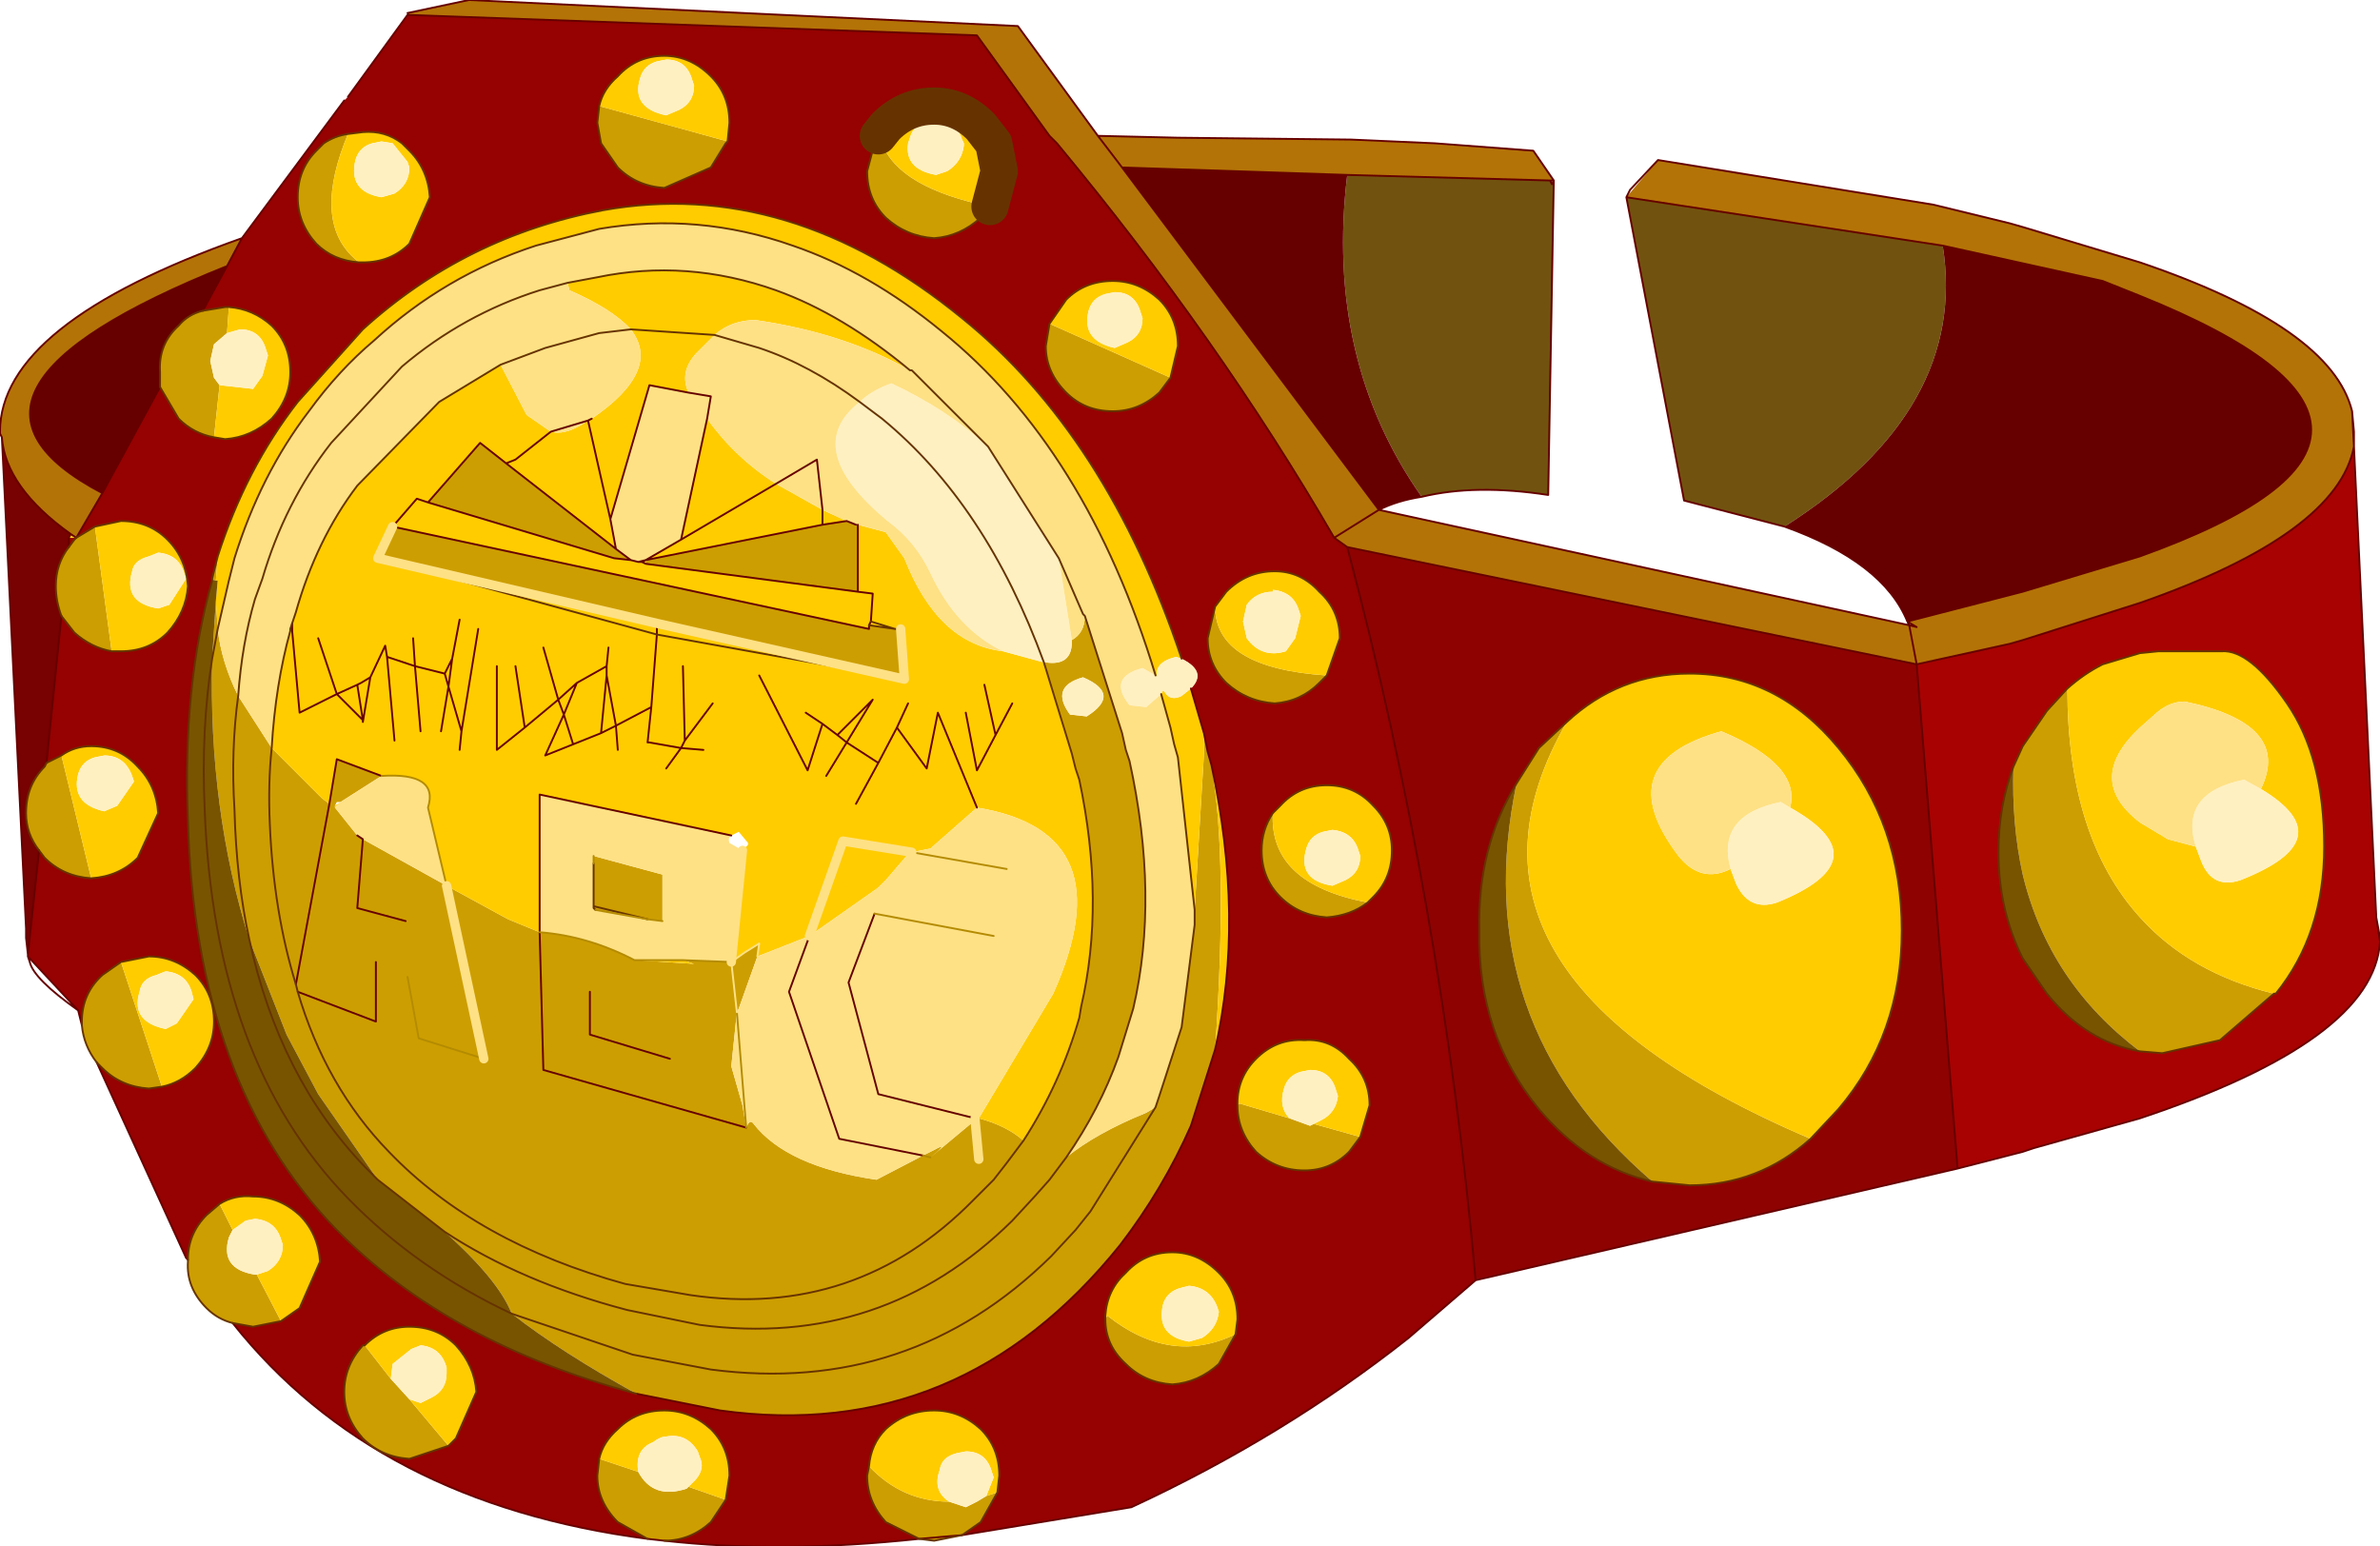
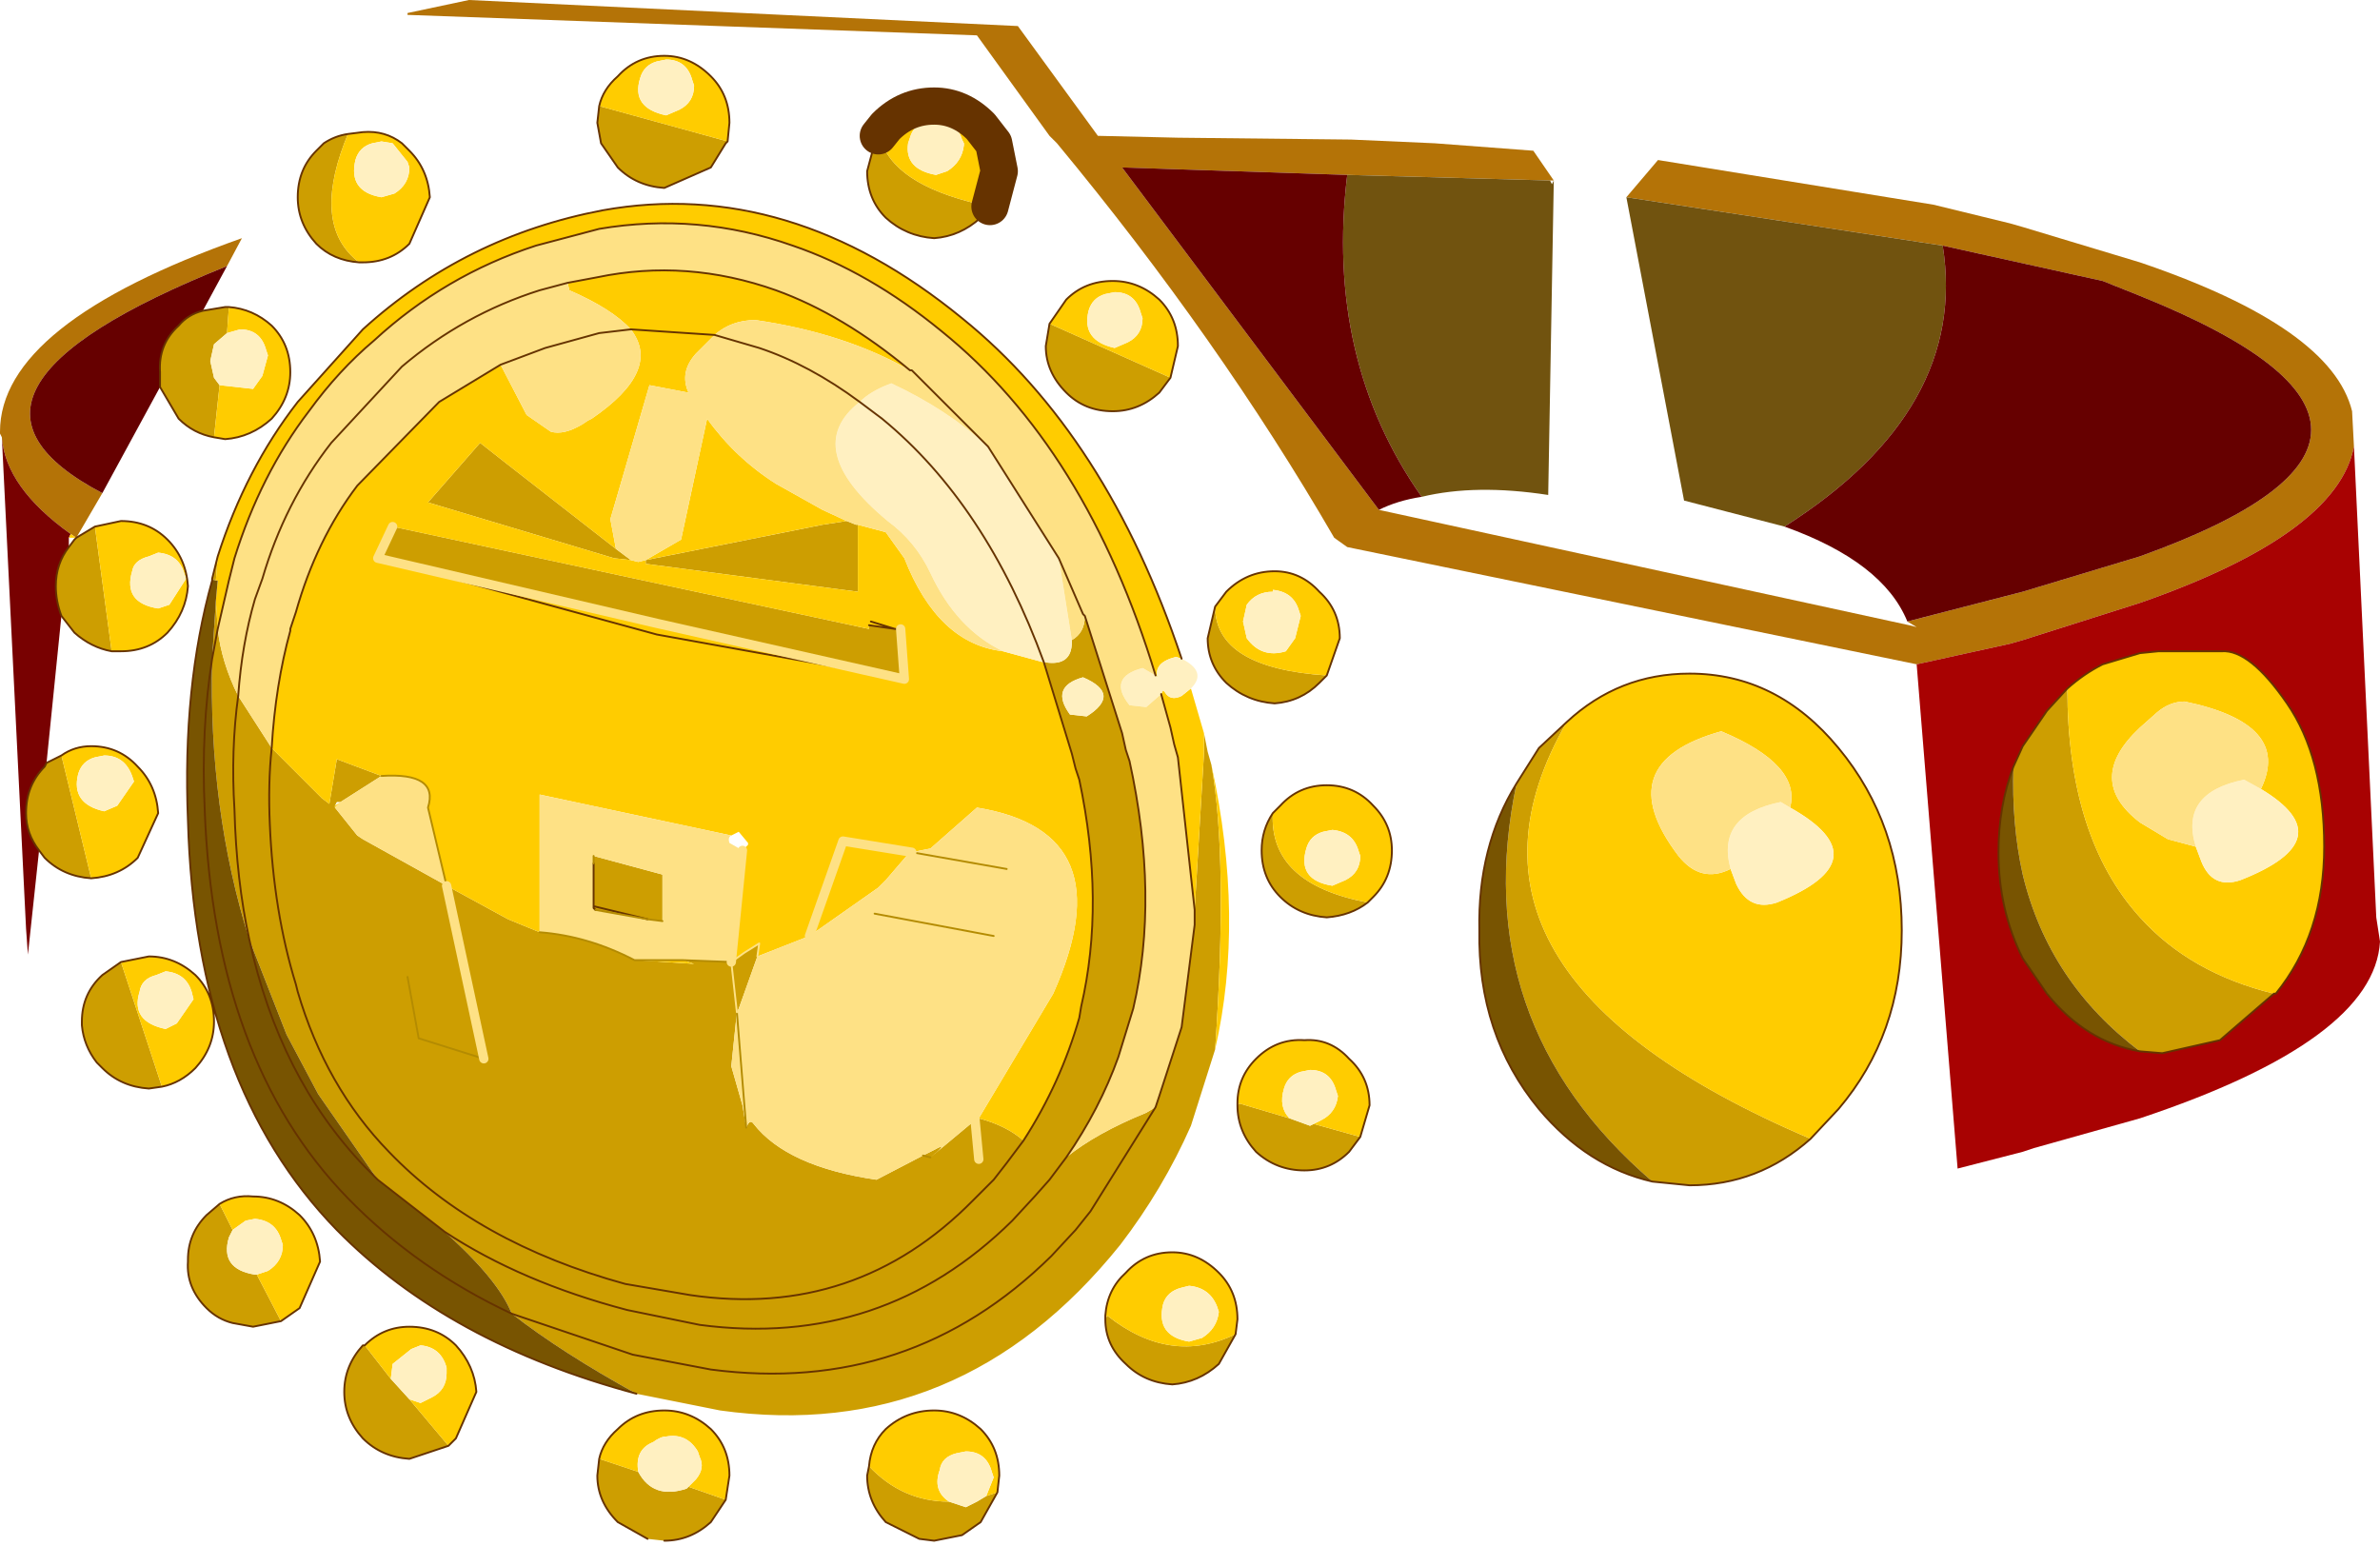
<svg xmlns="http://www.w3.org/2000/svg" xmlns:xlink="http://www.w3.org/1999/xlink" width="63.95px" height="41.55px">
  <g transform="matrix(1, 0, 0, 1, -226.9, -177.15)">
    <use xlink:href="#object-0" width="63.95" height="41.55" transform="matrix(1, 0, 0, 1, 226.9, 177.15)" />
  </g>
  <defs>
    <g transform="matrix(1, 0, 0, 1, -226.9, -177.15)" id="object-0">
      <path fill-rule="evenodd" fill="#b47307" stroke="none" d="M237.85 177.55L237.85 177.5L239.5 177.15L254.25 177.85L256.4 180.8L258.55 180.85L263.2 180.9L265.45 181L268.1 181.2L268.65 182L268.55 182L263.1 181.85L257.05 181.65L263.95 190.85L278.2 193.95L278.4 195L263.1 191.85L262.75 191.6Q259.65 186.25 255.3 181L255.1 180.8L253.15 178.1L237.85 177.55M271.45 181.45L278.85 182.65L280.9 183.15L281.25 183.25L284.4 184.2Q289.55 185.95 290.1 188.2L290.15 189.15Q289.7 191.5 284.4 193.35L281.25 194.35L280.9 194.45L278.4 195L278.2 193.95L278.4 194L278.15 193.85L281.25 193.05L284.4 192.1Q293.6 188.8 284.4 185.1L283.4 184.7L279.1 183.75L270.6 182.45L271.45 181.45L271.5 181.55L271.45 181.45M226.95 188.9L226.9 188.8L226.9 188.75Q226.9 185.85 233.4 183.55L233 184.3Q224.5 187.7 229.65 190.4L228.95 191.6L228.8 191.5Q227.05 190.25 226.95 188.9M263.95 190.85L262.75 191.6L263.95 190.85M256.4 180.8L257.05 181.65L256.4 180.8" />
      <path fill-rule="evenodd" fill="#71530f" stroke="none" d="M268.65 182L268.5 190.45Q266.55 190.15 265.1 190.5Q262.5 186.8 263.1 181.85L268.55 182L268.6 182.1L268.65 182M274.85 191.3L272.15 190.6L270.6 182.45L279.1 183.75Q279.8 188.15 274.85 191.3M271.45 181.45L271.5 181.55L271.45 181.45" />
      <path fill-rule="evenodd" fill="#660000" stroke="none" d="M265.1 190.5Q264.45 190.6 263.95 190.85L257.05 181.65L263.1 181.85Q262.5 186.8 265.1 190.5M278.15 193.85Q277.5 192.25 274.85 191.3Q279.8 188.15 279.1 183.75L283.4 184.7L284.4 185.1Q293.6 188.8 284.4 192.1L281.25 193.05L278.15 193.85M231.2 187.55L229.65 190.4Q224.5 187.7 233 184.3L232.35 185.5Q231.95 185.6 231.7 185.9Q231.15 186.4 231.2 187.15L231.2 187.55" />
      <path fill-rule="evenodd" fill="#a80202" stroke="none" d="M290.15 189.15L290.75 201.8L290.85 202.45Q290.7 205.1 284.4 207.2L281.55 208L281.25 208.1L279.5 208.55L278.4 195L280.9 194.45L281.25 194.35L284.4 193.35Q289.7 191.5 290.15 189.15M288 203.85L288.05 203.85Q289.35 202.25 289.35 199.9Q289.35 197.5 288.35 196.05Q287.35 194.6 286.6 194.65L285 194.65L284.9 194.65L284.4 194.7L283.4 195Q282.9 195.25 282.45 195.65L281.9 196.25L281.25 197.2L281 197.75Q280.6 198.8 280.6 200.05Q280.6 201.6 281.25 202.9L281.9 203.85Q282.95 205.15 284.4 205.4L285 205.45L286.55 205.1L288 203.85" />
-       <path fill-rule="evenodd" fill="#8e0202" stroke="none" d="M279.5 208.55L266.55 211.55Q265.65 201.45 263.1 191.85L278.4 195L279.5 208.55M275.55 207.75L276.3 206.95Q278 204.95 278 202.15Q278 199.3 276.3 197.25Q274.65 195.25 272.3 195.25Q270.4 195.25 269 196.55L268.25 197.25L267.65 198.2Q266.6 199.9 266.65 202.15Q266.6 204.95 268.25 206.95Q269.55 208.5 271.3 208.9L272.3 209Q274.15 209 275.55 207.75" />
-       <path fill-rule="evenodd" fill="#960101" stroke="none" d="M266.55 211.55L264.75 213.1Q261.4 215.75 257.3 217.65L252.75 218.4L253.25 218.05L253.7 217.25L253.75 216.8Q253.75 216.05 253.25 215.55Q252.7 215.05 252 215.05Q251.25 215.05 250.7 215.55Q250.3 215.95 250.25 216.55L250.2 216.8Q250.2 217.5 250.7 218.05L251.6 218.5Q247.85 218.9 244.75 218.55Q245.45 218.55 246 218.05L246.4 217.45L246.5 216.8Q246.5 216.05 246 215.55Q245.45 215.05 244.75 215.05Q244 215.05 243.5 215.55Q243.1 215.9 243 216.35L242.95 216.8Q242.95 217.5 243.5 218.05L244.3 218.5Q237 217.55 233.15 212.7L233.7 212.8L234.45 212.65L234.95 212.3L235.5 211.05Q235.45 210.3 234.95 209.8Q234.4 209.3 233.7 209.3Q233.2 209.25 232.8 209.5L232.45 209.8Q231.95 210.3 231.95 211L231.9 210.95L229.5 205.7L229.65 205.85Q230.15 206.35 230.9 206.4L231.25 206.35Q231.75 206.25 232.15 205.85Q232.65 205.3 232.65 204.6Q232.65 203.85 232.15 203.35Q231.6 202.85 230.9 202.85L230.15 203L229.65 203.35Q229.1 203.85 229.1 204.6L229.1 204.7L229 204.3L227.65 202.85L227.65 202.8L227.95 200L228.1 200.2Q228.6 200.7 229.35 200.75Q230.1 200.7 230.6 200.2L231.15 199Q231.1 198.25 230.6 197.75Q230.1 197.2 229.35 197.2Q228.9 197.2 228.55 197.45L228.15 197.65L228.55 193.7L228.9 194.15Q229.35 194.55 229.9 194.65L230.15 194.65Q230.9 194.65 231.4 194.15Q231.9 193.6 231.95 192.9Q231.9 192.15 231.4 191.65Q230.9 191.15 230.15 191.15L229.45 191.3L228.95 191.6L229.65 190.4L231.2 187.55L231.7 188.4Q232.1 188.8 232.65 188.9L232.95 188.95Q233.65 188.9 234.2 188.4Q234.7 187.85 234.7 187.15Q234.7 186.4 234.2 185.9Q233.7 185.45 233.05 185.4L232.95 185.4L232.35 185.5L233 184.3L233.4 183.55L236.15 179.85L236.25 179.75L237.85 177.55L253.15 178.1L255.1 180.8L255.3 181Q259.65 186.25 262.75 191.6L263.1 191.85Q265.65 201.45 266.55 211.55M236.55 184.2L236.65 184.2Q237.4 184.2 237.9 183.7L238.45 182.45Q238.4 181.7 237.9 181.2L237.7 181Q237.25 180.65 236.65 180.7L236.25 180.75Q235.9 180.8 235.6 181L235.4 181.2Q234.9 181.7 234.9 182.45Q234.9 183.15 235.4 183.7Q235.85 184.15 236.55 184.2M228.75 191.6L228.95 191.6L228.9 191.65L228.75 191.85L228.75 191.6M232.75 192.1L232.6 192.7L232.6 192.75Q231.8 195.6 231.95 199.2Q232.15 206.3 235.95 210.2Q238.95 213.25 244 214.6L246.25 215.05Q252.7 215.95 257 210.6Q258.15 209.1 258.9 207.4L259.55 205.35Q260.35 201.85 259.45 197.7L259.35 197.35L259.25 196.85L258.9 195.65Q259.35 195.2 258.65 194.85Q256.65 188.85 252.75 185.7Q248.1 181.9 243.1 182.8Q239.4 183.5 236.65 186L234.9 187.95Q233.5 189.75 232.75 192.1M253.5 182.7L253.75 181.75L253.6 181L253.25 180.55Q252.7 180 252 180Q251.25 180 250.7 180.55L250.5 180.8L250.4 181L250.2 181.75Q250.2 182.5 250.7 183Q251.25 183.5 252 183.55Q252.7 183.5 253.25 183L253.5 182.7M258.35 187.3L258.55 186.45Q258.55 185.7 258.05 185.2Q257.5 184.7 256.8 184.7Q256.05 184.7 255.55 185.2L255.1 185.85L255 186.45Q255 187.15 255.55 187.7Q256.05 188.2 256.8 188.2Q257.5 188.2 258.05 187.7L258.35 187.3M246.45 180.95L246.5 180.45Q246.5 179.7 246 179.2Q245.45 178.65 244.75 178.65Q244 178.65 243.5 179.2Q243.1 179.55 243 180L242.95 180.45L243.05 181L243.5 181.65Q244 182.15 244.75 182.2L246 181.65L246.4 181L246.45 180.95M262.55 195.3L262.9 194.3Q262.9 193.55 262.35 193.05Q261.85 192.5 261.15 192.5Q260.4 192.5 259.85 193.05L259.55 193.45L259.35 194.3Q259.35 195 259.85 195.5Q260.4 196 261.15 196.05Q261.85 196 262.35 195.5L262.55 195.3M263.65 201.4L263.8 201.25Q264.3 200.75 264.3 200Q264.3 199.3 263.8 198.8Q263.3 198.25 262.55 198.25Q261.8 198.25 261.3 198.8L261.1 199Q260.8 199.45 260.8 200Q260.8 200.75 261.3 201.25Q261.8 201.75 262.55 201.8Q263.2 201.75 263.65 201.4M263.45 207.7L263.7 206.85Q263.7 206.1 263.15 205.6Q262.65 205.05 261.95 205.1Q261.2 205.05 260.65 205.6Q260.15 206.1 260.15 206.8L260.15 206.85Q260.15 207.55 260.65 208.1Q261.2 208.6 261.95 208.6Q262.65 208.6 263.15 208.1L263.45 207.7M260.1 213L260.15 212.6Q260.15 211.85 259.65 211.35Q259.1 210.8 258.4 210.8Q257.65 210.8 257.15 211.35Q256.65 211.8 256.6 212.5L256.6 212.6Q256.6 213.3 257.15 213.8Q257.65 214.3 258.4 214.35Q259.1 214.3 259.65 213.8L260.1 213M238.95 216L239.15 215.8L239.7 214.55Q239.65 213.85 239.15 213.3Q238.65 212.8 237.9 212.8Q237.2 212.8 236.7 213.3L236.65 213.3Q236.15 213.85 236.15 214.55Q236.15 215.25 236.65 215.8Q237.15 216.3 237.9 216.35L238.95 216" />
      <path fill-rule="evenodd" fill="#cd9e01" stroke="none" d="M252.75 218.4L252 218.55L251.6 218.5L252.75 218.4L253.25 218.05L253.7 217.25L253.4 217.35L253.15 217.5L252.85 217.65L252.4 217.5Q251.15 217.5 250.25 216.55L250.2 216.8Q250.2 217.5 250.7 218.05L251.6 218.5L252.75 218.4M244.75 218.55L244.3 218.5L243.5 218.05Q242.95 217.5 242.95 216.8L243 216.35L244.05 216.7Q244.45 217.45 245.35 217.15L245.4 217.1L246.4 217.45L246 218.05Q245.45 218.55 244.75 218.55M233.15 212.7Q232.75 212.6 232.45 212.3Q231.9 211.75 231.95 211.05L231.95 211Q231.95 210.3 232.45 209.8L232.8 209.5L233.15 210.2L233.05 210.4Q232.8 211.25 233.75 211.4L233.8 211.4L234.45 212.65L233.7 212.8L233.15 212.7M229.5 205.7Q229.15 205.25 229.1 204.7L229.1 204.6Q229.1 203.85 229.65 203.35L230.15 203L231.25 206.35L230.9 206.4Q230.15 206.35 229.65 205.85L229.5 205.7M236.55 184.2Q235.85 184.15 235.4 183.7Q234.9 183.15 234.9 182.45Q234.9 181.7 235.4 181.2L235.6 181Q235.9 180.8 236.25 180.75L236.15 181Q235.3 183.25 236.55 184.2M232.35 185.5L232.95 185.4L233.05 185.4L233 186.1L232.65 186.4L232.55 186.85L232.65 187.3L232.8 187.5L232.65 188.9Q232.1 188.8 231.7 188.4L231.2 187.55L231.2 187.15Q231.15 186.4 231.7 185.9Q231.95 185.6 232.35 185.5M228.95 191.6L229.45 191.3L229.9 194.65Q229.35 194.55 228.9 194.15L228.55 193.7Q228.4 193.3 228.4 192.9Q228.4 192.3 228.75 191.85L228.9 191.65L228.95 191.6M228.15 197.65L228.55 197.45L229.35 200.75Q228.6 200.7 228.1 200.2L227.95 200Q227.6 199.55 227.6 199Q227.6 198.25 228.1 197.75L228.15 197.65M233.3 195.85L234.2 197.25Q234.1 198.2 234.15 199.3Q234.25 201.65 234.85 203.6L234.9 203.8Q235.65 206.35 237.35 208.1Q239.7 210.55 243.7 211.65L245.45 211.95Q249.9 212.6 253.05 209.4L253.6 208.85L253.95 208.4L254.4 207.8Q255.4 206.25 255.9 204.5L255.95 204.2Q256.6 201.4 255.9 198.1L255.8 197.8L255.7 197.4L254.95 194.95L255 194.95Q255.7 195.05 255.7 194.4L255.7 194.35Q256.05 194.15 256.05 193.7L257.05 196.85L257.15 197.3L257.25 197.6Q258.05 201.25 257.35 204.25L256.95 205.55Q256.45 206.95 255.55 208.25L255.1 208.85L254.7 209.3L254.1 209.95Q250.6 213.4 245.7 212.75L243.75 212.35Q240.9 211.6 238.85 210.25L237.05 208.85L235.45 206.55L234.6 204.95L233.6 202.4Q233.25 200.8 233.2 198.9Q233.1 197.3 233.3 195.85Q232.85 194.95 232.75 194.05L232.7 193.3L232.6 194.85L232.75 194.05L232.6 194.85Q232.5 198.9 233.6 202.4Q233.25 200.8 233.2 198.9Q233.1 197.3 233.3 195.85M232.7 192.75L232.6 192.7L232.75 192.1L232.7 192.75M238.85 210.25Q240.9 211.6 243.75 212.35L245.7 212.75Q250.6 213.4 254.1 209.95L254.7 209.3L255.1 208.85L255.55 208.25Q256.35 207.6 257.7 207.05L257.95 206.9L258.05 206.6L258.65 204.75L259 202L259 201.6L259.25 197.4L259.25 196.85L259.35 197.35L259.45 197.7Q259.9 200.25 259.55 205.35L258.9 207.4Q258.15 209.1 257 210.6Q252.7 215.95 246.25 215.05L244 214.6Q242 213.5 240.65 212.45L243.9 213.55L246 213.95Q251.35 214.65 255.15 210.9L255.8 210.2L256.2 209.7L257.95 206.9L256.2 209.7L255.8 210.2L255.15 210.9Q251.35 214.65 246 213.95L243.9 213.55L240.65 212.45Q240.3 211.55 238.85 210.25M254.4 207.8L253.95 208.4L253.6 208.85L253.05 209.4Q249.9 212.6 245.45 211.95L243.7 211.65Q239.7 210.55 237.35 208.1Q235.65 206.35 234.9 203.8L234.85 203.6Q234.25 201.65 234.15 199.3Q234.1 198.2 234.2 197.25L235.55 198.6L235.75 198.75L235.95 197.55L237.15 198L236.05 198.7L235.95 198.7L235.9 198.8L235.9 198.85L236.5 199.6L236.65 199.7L238.9 200.95L240.55 201.85L241.4 202.2Q242.7 202.3 243.95 202.95L244 202.95L245.55 203.05L245.25 202.95L246.55 203L246.9 202.75L247.3 202.5L247.25 202.85L246.75 204.25L246.7 204.35L246.55 203L246.7 204.35L246.55 205.8L246.85 206.85L246.95 207.45Q247.05 207.2 247.15 207.35Q248.05 208.5 250.45 208.85L251.7 208.2L252 208.05Q252.45 207.8 251.9 208.25L253.1 207.25L253.2 207.2Q253.95 207.4 254.4 207.8M240.5 189.6L243.45 191.9L243.85 192.2L243.4 192.15L238.4 190.65L239.8 189.05L240.5 189.6M251.1 194.05L251.2 195.4L244.55 193.9L237.05 192.15L237.45 191.3L250.25 194.05L250.25 193.95L250.95 194.05L251.1 194.05M253.5 182.7L253.25 183Q252.7 183.5 252 183.55Q251.25 183.5 250.7 183Q250.2 182.5 250.2 181.75L250.4 181L250.5 180.8L250.6 181Q251.05 182.2 253.5 182.7M258.35 187.3L258.05 187.7Q257.5 188.2 256.8 188.2Q256.05 188.2 255.55 187.7Q255 187.15 255 186.45L255.1 185.85L258.35 187.3M246.45 180.95L246.4 181L246 181.65L244.75 182.2Q244 182.15 243.5 181.65L243.05 181L242.95 180.45L243 180L246.45 180.95M249.65 191.15L249.9 191.25L249.95 191.25L249.95 193.05L244.25 192.3L244.25 192.2L249 191.25L249.65 191.15M256.1 196.4Q257.05 195.8 256 195.35Q255.1 195.6 255.65 196.35L256.1 196.4M262.55 195.3L262.35 195.5Q261.85 196 261.15 196.05Q260.4 196 259.85 195.5Q259.35 195 259.35 194.3L259.55 193.45Q259.55 195.1 262.55 195.3M275.55 207.75Q274.15 209 272.3 209L271.3 208.9Q266.3 204.6 267.65 198.2L268.25 197.25L269 196.55Q265.1 203.3 275.55 207.75M288 203.85L286.55 205.1L285 205.45L284.4 205.4Q281.95 203.55 281.25 200.65Q280.95 199.3 281 197.75L281.25 197.2L281.9 196.25L282.45 195.65Q282.45 199.65 284.4 201.8Q285.75 203.3 288 203.85M263.65 201.4Q263.2 201.75 262.55 201.8Q261.8 201.75 261.3 201.25Q260.8 200.75 260.8 200Q260.8 199.45 261.1 199Q261 200.9 263.65 201.4M260.15 206.85L260.2 206.8L261.55 207.2L262.1 207.4L262.2 207.35L263.45 207.7L263.15 208.1Q262.65 208.6 261.95 208.6Q261.2 208.6 260.65 208.1Q260.15 207.55 260.15 206.85M253.2 208.3L253.1 207.25L253.2 208.3M244.7 201.9L244.3 201.85L242.85 201.5L242.85 200.35L242.85 200.15L244.7 200.65L244.7 201.9M242.85 201.5L244.3 201.85L242.9 201.6L242.85 201.55L242.85 201.5M251.9 208.25L251.7 208.2L251.9 208.25M260.1 213L259.65 213.8Q259.1 214.3 258.4 214.35Q257.65 214.3 257.15 213.8Q256.6 213.3 256.6 212.6L256.65 212.5Q258.35 213.85 260.1 213M239.9 205.6L238.9 200.95L239.9 205.6L238.15 205.05L237.85 203.4L238.15 205.05L239.9 205.6M237.8 201.9L236.5 201.55L236.65 199.7L236.5 201.55L237.8 201.9M234.85 203.6L235.75 198.75L234.85 203.6M244.9 205.6L242.75 204.95L242.75 203.8L242.75 204.95L244.9 205.6M246.95 207.45L241.5 205.9L241.4 202.2L241.5 205.9L246.95 207.45M234.9 203.8L237 204.6L237 203L237 204.6L234.9 203.8M238.95 216L237.9 216.35Q237.15 216.3 236.65 215.8Q236.15 215.25 236.15 214.55Q236.15 213.85 236.65 213.3L236.7 213.3L237.4 214.2L237.9 214.75L238.95 216" />
      <path fill-rule="evenodd" fill="#780101" stroke="none" d="M227.6 202.1L226.95 188.9Q227.05 190.25 228.8 191.5L228.75 191.6L228.75 191.85Q228.4 192.3 228.4 192.9Q228.4 193.3 228.55 193.7L228.15 197.65L228.1 197.75Q227.6 198.25 227.6 199Q227.6 199.55 227.95 200L227.65 202.8L227.6 202.1" />
      <path fill-rule="evenodd" fill="#ffcc00" stroke="none" d="M236.25 180.75L236.65 180.7Q237.25 180.65 237.7 181L237.9 181.2Q238.4 181.7 238.45 182.45L237.9 183.7Q237.4 184.2 236.65 184.2L236.55 184.2Q235.3 183.25 236.15 181L236.25 180.75M237.85 181.5L237.45 181L237.15 180.95L236.9 181Q236.55 181.1 236.45 181.45Q236.25 182.3 237.15 182.45L237.5 182.35Q237.9 182.1 237.9 181.65L237.85 181.5M233.05 185.4Q233.7 185.45 234.2 185.9Q234.7 186.4 234.7 187.15Q234.7 187.85 234.2 188.4Q233.65 188.9 232.95 188.95L232.65 188.9L232.8 187.5L233.7 187.6L233.95 187.25L234.1 186.7L234.05 186.55Q233.9 186 233.35 186L233 186.1L233.05 185.4M229.45 191.3L230.15 191.15Q230.9 191.15 231.4 191.65Q231.9 192.15 231.95 192.9Q231.9 193.6 231.4 194.15Q230.9 194.65 230.15 194.65L229.9 194.65L229.45 191.3M228.55 197.45Q228.9 197.2 229.35 197.2Q230.1 197.2 230.6 197.75Q231.1 198.25 231.15 199L230.6 200.2Q230.1 200.7 229.35 200.75L228.55 197.45M243.85 186Q243.35 185.45 242.2 184.95L242.15 184.75L242.95 184.6Q245.35 184.1 247.75 184.95Q249.55 185.6 251.35 187.1Q249.6 186.1 247.2 185.75Q246.55 185.75 246.1 186.15L243.85 186L246.1 186.15L245.6 186.65Q245.15 187.15 245.4 187.7L244.35 187.5L243.3 191.1L242.7 188.45L242.8 188.4Q244.7 187.1 243.85 186M234.2 197.25Q234.3 195.55 234.7 194.1L234.7 194.05L234.75 193.9L234.85 193.6Q235.4 191.65 236.5 190.2L238.7 187.95L240.35 186.95L241.05 188.3L241.7 188.75Q242.05 188.85 242.55 188.55L242.7 188.45L243.3 191.1L243.45 191.9L240.5 189.6L240.75 189.5L241.7 188.75L240.75 189.5L240.5 189.6L239.8 189.05L238.4 190.65L238.1 190.55L237.45 191.3L238.1 190.55L238.4 190.65L243.4 192.15L243.85 192.2L244.05 192.25L244.25 192.2L249 191.25L249.65 191.15L249 190.85L249 191.25L249 190.85L247.75 190.15Q246.65 189.45 245.9 188.4L245.2 191.65L247.75 190.15L245.2 191.65L244.25 192.2L244.25 192.3L249.95 193.05L249.95 191.25L250.7 191.45L251.2 192.15Q252.1 194.45 253.85 194.65L254.95 194.95L255.7 197.4L255.8 197.8L255.9 198.1Q256.6 201.4 255.95 204.2L255.9 204.5Q255.4 206.25 254.4 207.8Q253.95 207.4 253.2 207.2L255.2 203.85Q257.15 199.5 253.15 198.85L251.9 199.95L251.4 200.05L249.55 199.75L248.65 202.3L247.25 202.85L247.3 202.5L246.9 202.75L246.55 203L246.85 200L247 199.85L247 199.8L246.75 199.5L246.65 199.55L246.55 199.6L241.4 198.5L241.4 202.2L240.55 201.85L238.9 200.95L238.4 198.85Q238.7 197.9 237.15 198L235.95 197.55L235.75 198.75L235.55 198.6L234.2 197.25M228.95 191.6L228.75 191.6L228.8 191.5L228.95 191.6M232.7 192.75L232.75 192.1Q233.5 189.75 234.9 187.95L236.65 186Q239.4 183.5 243.1 182.8Q248.1 181.9 252.75 185.7Q256.65 188.85 258.65 194.85L258.5 194.8Q257.9 194.95 258 195.35L257.95 195.3Q256.1 189.2 252.2 186.05Q250.25 184.45 248.2 183.75Q245.65 182.85 243 183.3L241.3 183.75Q238.85 184.55 236.95 186.3Q236 187.1 235.2 188.2Q233.9 189.9 233.2 192.15L233.05 192.75L232.75 194.05L232.7 193.3L232.75 192.75L232.7 192.75M231.9 192.7L231.85 192.55Q231.7 192.05 231.15 192L230.9 192.1Q230.5 192.2 230.45 192.5Q230.2 193.35 231.15 193.5L231.45 193.4L231.9 192.7M248.65 202.3L249.55 199.75L251.4 200.05L251.3 200.1L250.7 200.8L250.5 201L248.65 202.3M249.9 198.75L250.5 197.65L251 196.7L251.8 197.8L252.1 196.3L253.15 198.85L252.1 196.3L251.8 197.8L251 196.7L250.5 197.65L249.9 198.75M229.7 197.45L229.45 197.5Q229.1 197.6 229 197.95Q228.8 198.75 229.7 198.95L230.05 198.8L230.5 198.15L230.45 198Q230.25 197.45 229.7 197.45M238 194.3L238.05 195.05L237.3 194.8L237.25 194.5L236.85 195.35L236.6 195.5L236.5 195.55L235.95 195.8L235.45 194.3L235.95 195.8L236.5 195.55L236.6 195.5L236.85 195.35L237.25 194.5L237.3 194.8L238.05 195.05L238 194.3M236.5 195.55L236.65 196.5L235.95 195.8L234.95 196.3L234.75 194.1L234.75 194.05L234.75 193.9L234.75 194.05L234.75 194.1L234.95 196.3L235.95 195.8L236.65 196.5L236.5 195.55M236.85 195.35L236.65 196.55L236.65 196.5L236.65 196.55L236.85 195.35M237.5 197.05L237.3 194.8L237.5 197.05M239.75 194.05L239.3 196.8L238.95 195.6L239.05 194.85L239.25 193.8L239.05 194.85L238.95 195.6L239.3 196.8L239.75 194.05M238.2 196.8L238.05 195.05L238.85 195.25L238.95 195.6L238.75 196.8L238.95 195.6L238.85 195.25L238.05 195.05L238.2 196.8M239.25 197.3L239.3 196.8L239.25 197.3M240.75 195.05L241 196.7L240.25 197.3L240.25 195.05L240.25 197.3L241 196.7L240.75 195.05M241 196.7L241.9 195.95L242.05 196.35L241.55 197.45L242.3 197.15L242.05 196.35L242.4 195.5L243.2 195.05L243.2 195.3L243.05 196.85L242.3 197.15L243.05 196.85L243.2 195.3L243.2 195.05L242.4 195.5L242.05 196.35L242.3 197.15L241.55 197.45L242.05 196.35L241.9 195.95L241 196.7M241.5 194.55L241.9 195.95L242.4 195.5L241.9 195.95L241.5 194.55M238.85 195.25L239.05 194.85L238.85 195.25M237.45 191.3L237.05 192.15L244.55 193.9L251.2 195.4L251.1 194.05L250.95 194.05L250.25 193.95L250.25 194.05L237.45 191.3M250.5 180.8L250.7 180.55Q251.25 180 252 180Q252.7 180 253.25 180.55L253.6 181L253.75 181.75L253.5 182.7Q251.05 182.2 250.6 181L250.5 180.8M256.6 185.05Q256.25 185.15 256.15 185.5Q255.95 186.3 256.85 186.5L257.2 186.35Q257.6 186.15 257.6 185.7L257.55 185.55Q257.4 185 256.85 185L256.6 185.05M255.1 185.85L255.55 185.2Q256.05 184.7 256.8 184.7Q257.5 184.7 258.05 185.2Q258.55 185.7 258.55 186.45L258.35 187.3L255.1 185.85M243 180Q243.1 179.55 243.5 179.2Q244 178.65 244.75 178.65Q245.45 178.65 246 179.2Q246.5 179.7 246.5 180.45L246.45 180.95L243 180M245.5 179.3Q245.35 178.75 244.8 178.75L244.55 178.8Q244.2 178.9 244.1 179.25Q243.85 180.05 244.8 180.25L245.15 180.1Q245.55 179.9 245.55 179.45L245.5 179.3M252.75 180.9Q252.6 180.4 252.05 180.35L251.8 180.4Q251.45 180.5 251.35 180.85L251.3 181Q251.2 181.7 252.05 181.85L252.35 181.75Q252.75 181.5 252.8 181.05L252.8 181L252.75 180.9M244.25 192.2L244.15 192.25L244.05 192.25L244.15 192.25L244.25 192.2M244.15 192.25L244.25 192.3L244.15 192.25M244.55 194.2L244.55 193.9L244.55 194.2L251.2 195.4L244.55 194.2L244.4 196.15L244.3 197.1L244.35 197.1L245.2 197.25L244.8 197.8L245.2 197.25L245.8 197.3L245.2 197.25L245.3 197.05L245.25 195.05L245.3 197.05L245.2 197.25L244.35 197.1L244.3 197.1L244.4 196.15L244.55 194.2L237.05 192.15L244.55 194.2M243.05 196.85L243.45 196.65L243.5 197.3L243.45 196.65L243.05 196.85M244.4 196.15L243.45 196.65L243.2 195.3L243.45 196.65L244.4 196.15M243.2 195.05L243.25 194.55L243.2 195.05M245.3 197.05L246.05 196.05L245.3 197.05M250.3 193.85L250.35 193.1L249.95 193.05L250.35 193.1L250.3 193.85L250.95 194.05L250.3 193.85L250.25 193.95L250.3 193.85M250.5 197.65L249.65 197.1L250.35 195.95L249.4 196.9L249 196.6L248.55 196.3L249 196.6L249.4 196.9L250.35 195.95L249.65 197.1L250.5 197.65M247.3 195.3L248.6 197.85L249 196.6L248.6 197.85L247.3 195.3M249.1 198L249.65 197.1L249.1 198M249.65 197.1L249.4 196.9L249.65 197.1M251 196.7L251.3 196.05L251 196.7M253.35 195.55L253.65 196.9L253.15 197.85L252.85 196.3L253.15 197.85L253.65 196.9L253.35 195.55M253.65 196.9L254.1 196.05L253.65 196.9M258.1 195.8L258.15 195.7L258.2 195.75Q258.35 196 258.65 195.85L258.9 195.65L259.25 196.85L259.25 197.4L259 201.6L258.55 197.5L258.45 197.15L258.35 196.7L258.1 195.8M259.55 193.45L259.85 193.05Q260.4 192.5 261.15 192.5Q261.85 192.5 262.35 193.05Q262.9 193.55 262.9 194.3L262.55 195.3Q259.55 195.1 259.55 193.45M261.8 193.55Q261.65 193.05 261.1 193L261.1 193.05Q260.65 193.05 260.4 193.4L260.3 193.85L260.4 194.3Q260.8 194.85 261.45 194.65L261.7 194.3L261.85 193.7L261.8 193.55M259.45 197.7Q260.35 201.85 259.55 205.35Q259.9 200.25 259.45 197.7M269 196.55Q270.4 195.25 272.3 195.25Q274.65 195.25 276.3 197.25Q278 199.3 278 202.15Q278 204.95 276.3 206.95L275.55 207.75Q265.1 203.3 269 196.55M282.45 195.65Q282.9 195.25 283.4 195L284.4 194.7L284.9 194.65L285 194.65L286.6 194.65Q287.35 194.6 288.35 196.05Q289.35 197.5 289.35 199.9Q289.35 202.25 288.05 203.85L288 203.85Q285.75 203.3 284.4 201.8Q282.45 199.65 282.45 195.65M287.65 198.35Q288.5 196.6 285.6 196Q285.2 196 284.85 196.3L284.4 196.7Q282.9 198.1 284.4 199.25L285.15 199.7L285.9 199.9L286.05 200.3Q286.35 201.05 287.1 200.8Q289.9 199.7 287.65 198.35M275 198.85Q275.3 197.7 273.15 196.8Q270.1 197.65 272 200.15Q272.6 200.9 273.4 200.5L273.55 200.9Q273.9 201.65 274.65 201.4Q277.5 200.25 275 198.85M261.1 199L261.3 198.8Q261.8 198.25 262.55 198.25Q263.3 198.25 263.8 198.8Q264.3 199.3 264.3 200Q264.3 200.75 263.8 201.25L263.65 201.4Q261 200.9 261.1 199M263.45 200.15L263.4 200Q263.25 199.5 262.7 199.45L262.45 199.5Q262.1 199.6 262 199.95Q261.75 200.8 262.7 200.95L263.05 200.8Q263.45 200.6 263.45 200.15M260.15 206.85L260.15 206.8Q260.15 206.1 260.65 205.6Q261.2 205.05 261.95 205.1Q262.65 205.05 263.15 205.6Q263.7 206.1 263.7 206.85L263.45 207.7L262.2 207.35L262.4 207.25Q262.8 207.05 262.85 206.6L262.8 206.45Q262.65 205.9 262.1 205.9L261.85 205.95Q261.5 206.05 261.4 206.4Q261.25 206.9 261.55 207.2L260.2 206.8L260.15 206.85M244 202.95L245.25 202.95L245.55 203.05L244 202.95M250.25 216.55Q250.3 215.95 250.7 215.55Q251.25 215.05 252 215.05Q252.7 215.05 253.25 215.55Q253.75 216.05 253.75 216.8L253.7 217.25L253.4 217.35L253.6 216.85L253.55 216.7Q253.4 216.15 252.85 216.15L252.6 216.2Q252.2 216.3 252.15 216.65Q251.95 217.2 252.4 217.5Q251.15 217.5 250.25 216.55M245.4 217.1L245.6 216.9Q245.85 216.6 245.7 216.3L245.65 216.15Q245.35 215.65 244.8 215.75Q244.65 215.75 244.45 215.9Q243.95 216.1 244.05 216.7L243 216.35Q243.1 215.9 243.5 215.55Q244 215.05 244.75 215.05Q245.45 215.05 246 215.55Q246.5 216.05 246.5 216.8L246.4 217.45L245.4 217.1M256.6 212.6L256.6 212.5Q256.65 211.8 257.15 211.35Q257.65 210.8 258.4 210.8Q259.1 210.8 259.65 211.35Q260.15 211.85 260.15 212.6L260.1 213Q258.35 213.85 256.65 212.5L256.6 212.6M259.6 212.25Q259.4 211.75 258.85 211.7L258.65 211.75Q258.25 211.85 258.15 212.2Q257.95 213.05 258.85 213.2L259.2 213.1Q259.6 212.85 259.65 212.4L259.6 212.25M235.9 198.8L236.05 198.7L235.9 198.85L235.9 198.8M232.8 209.5Q233.2 209.25 233.7 209.3Q234.4 209.3 234.95 209.8Q235.45 210.3 235.5 211.05L234.95 212.3L234.45 212.65L233.8 211.4L234.1 211.3Q234.5 211.05 234.5 210.6L234.45 210.45Q234.3 209.95 233.75 209.9L233.5 209.95L233.15 210.2L232.8 209.5M230.15 203L230.9 202.85Q231.6 202.85 232.15 203.35Q232.65 203.85 232.65 204.6Q232.65 205.3 232.15 205.85Q231.75 206.25 231.25 206.35L230.15 203M231.1 203.35Q230.7 203.45 230.65 203.8Q230.4 204.6 231.35 204.8L231.65 204.65L232.1 204L232.05 203.8Q231.9 203.3 231.35 203.25L231.1 203.35M236.7 213.3Q237.2 212.8 237.9 212.8Q238.65 212.8 239.15 213.3Q239.65 213.85 239.7 214.55L239.15 215.8L238.95 216L237.9 214.75L238.2 214.85L238.5 214.7Q238.9 214.5 238.9 214.05L238.9 213.9Q238.75 213.35 238.2 213.3L237.95 213.4L237.45 213.8L237.4 214.2L236.7 213.3" />
      <path fill-rule="evenodd" fill="#fff0c1" stroke="none" d="M237.85 181.5L237.9 181.65Q237.9 182.1 237.5 182.35L237.15 182.45Q236.25 182.3 236.45 181.45Q236.55 181.1 236.9 181L237.15 180.95L237.45 181L237.85 181.5M250 187.95Q250.3 187.65 250.85 187.45Q252.35 188.15 253.45 189.15L255.35 192.15L255.7 194.35L255.7 194.4Q255.7 195.05 255 194.95L254.95 194.95Q253.4 190.7 250.6 188.4L250 187.95Q248.4 189.2 250.75 191.15Q251.5 191.7 251.9 192.55Q252.6 194.05 253.85 194.65L254.95 194.95Q253.4 190.7 250.6 188.4L250 187.95M232.8 187.5L232.65 187.3L232.55 186.85L232.65 186.4L233 186.1L233.35 186Q233.9 186 234.05 186.55L234.1 186.7L233.95 187.25L233.7 187.6L232.8 187.5M257.95 195.3L258 195.35Q257.9 194.95 258.5 194.8L258.65 194.85Q259.35 195.2 258.9 195.65L258.65 195.85Q258.35 196 258.2 195.75L258.15 195.7L258.1 195.8L257.7 196.15L257.25 196.1Q256.65 195.35 257.6 195.1L257.95 195.3M231.9 192.7L231.45 193.4L231.15 193.5Q230.2 193.35 230.45 192.5Q230.5 192.2 230.9 192.1L231.15 192Q231.7 192.05 231.85 192.55L231.9 192.7M229.7 197.45Q230.25 197.45 230.45 198L230.5 198.15L230.05 198.8L229.7 198.95Q228.8 198.75 229 197.95Q229.1 197.6 229.45 197.5L229.7 197.45M256.6 185.05L256.85 185Q257.4 185 257.55 185.55L257.6 185.7Q257.6 186.15 257.2 186.35L256.85 186.5Q255.95 186.3 256.15 185.5Q256.25 185.15 256.6 185.05M245.5 179.3L245.55 179.45Q245.55 179.9 245.15 180.1L244.8 180.25Q243.85 180.05 244.1 179.25Q244.2 178.9 244.55 178.8L244.8 178.75Q245.35 178.75 245.5 179.3M252.75 180.9L252.8 181L252.8 181.05Q252.75 181.5 252.35 181.75L252.05 181.85Q251.2 181.7 251.3 181L251.35 180.85Q251.45 180.5 251.8 180.4L252.05 180.35Q252.6 180.4 252.75 180.9M256.1 196.4L255.65 196.35Q255.1 195.6 256 195.35Q257.05 195.8 256.1 196.4M261.8 193.55L261.85 193.7L261.7 194.3L261.45 194.65Q260.8 194.85 260.4 194.3L260.3 193.85L260.4 193.4Q260.65 193.05 261.1 193.05L261.1 193Q261.65 193.05 261.8 193.55M287.65 198.35Q289.9 199.7 287.1 200.8Q286.35 201.05 286.05 200.3L285.9 199.9Q285.45 198.45 287.2 198.1L287.65 198.35M273.4 200.5Q273 199.05 274.75 198.7L275 198.85Q277.5 200.25 274.65 201.4Q273.9 201.65 273.55 200.9L273.4 200.5M263.45 200.15Q263.45 200.6 263.05 200.8L262.7 200.95Q261.75 200.8 262 199.95Q262.1 199.6 262.45 199.5L262.7 199.45Q263.25 199.5 263.4 200L263.45 200.15M261.55 207.2Q261.25 206.9 261.4 206.4Q261.5 206.05 261.85 205.95L262.1 205.9Q262.65 205.9 262.8 206.45L262.85 206.6Q262.8 207.05 262.4 207.25L262.2 207.35L262.1 207.4L261.55 207.2M252.4 217.5Q251.95 217.2 252.15 216.65Q252.2 216.3 252.6 216.2L252.85 216.15Q253.4 216.15 253.55 216.7L253.6 216.85L253.4 217.35L253.15 217.5L252.85 217.65L252.4 217.5M244.05 216.7Q243.95 216.1 244.45 215.9Q244.65 215.75 244.8 215.75Q245.35 215.65 245.65 216.15L245.7 216.3Q245.85 216.6 245.6 216.9L245.4 217.1L245.35 217.15Q244.45 217.45 244.05 216.7M259.6 212.25L259.65 212.4Q259.6 212.85 259.2 213.1L258.85 213.2Q257.95 213.05 258.15 212.2Q258.25 211.85 258.65 211.75L258.85 211.7Q259.4 211.75 259.6 212.25M233.15 210.2L233.5 209.95L233.75 209.9Q234.3 209.95 234.45 210.45L234.5 210.6Q234.5 211.05 234.1 211.3L233.8 211.4L233.75 211.4Q232.8 211.25 233.05 210.4L233.15 210.2M231.1 203.35L231.35 203.25Q231.9 203.3 232.05 203.8L232.1 204L231.65 204.65L231.35 204.8Q230.4 204.6 230.65 203.8Q230.7 203.45 231.1 203.35M237.4 214.2L237.45 213.8L237.95 213.4L238.2 213.3Q238.75 213.35 238.9 213.9L238.9 214.05Q238.9 214.5 238.5 214.7L238.2 214.85L237.9 214.75L237.4 214.2" />
      <path fill-rule="evenodd" fill="#fee185" stroke="none" d="M242.15 184.75L242.2 184.95Q243.35 185.45 243.85 186L243 186.1L241.55 186.5L240.35 186.95L238.7 187.95L236.5 190.2Q235.4 191.65 234.85 193.6L234.75 193.9L234.7 194.05L234.7 194.1Q234.3 195.55 234.2 197.25L233.3 195.85Q233.4 194.45 233.75 193.25L233.95 192.7Q234.55 190.65 235.8 189.05L237.7 187Q239.35 185.6 241.4 184.95L242.15 184.75L242.95 184.6Q245.35 184.1 247.75 184.95Q249.55 185.6 251.35 187.1Q249.6 186.1 247.2 185.75Q246.55 185.75 246.1 186.15L245.6 186.65Q245.15 187.15 245.4 187.7L244.35 187.5L243.3 191.1L243.45 191.9L243.85 192.2L244.05 192.25L244.25 192.2L245.2 191.65L245.9 188.4L246 187.8L245.4 187.7L246 187.8L245.9 188.4Q246.65 189.45 247.75 190.15L248.85 189.5L249 190.85L248.85 189.5L247.75 190.15L249 190.85L249.65 191.15L249.9 191.25L249.95 191.25L250.7 191.45L251.2 192.15Q252.1 194.45 253.85 194.65Q252.6 194.05 251.9 192.55Q251.5 191.7 250.75 191.15Q248.4 189.2 250 187.95Q248.65 186.95 247.3 186.5L246.1 186.15L247.3 186.5Q248.65 186.95 250 187.95Q250.3 187.65 250.85 187.45Q252.35 188.15 253.45 189.15L251.4 187.1L251.35 187.1L251.4 187.1L253.45 189.15L255.35 192.15L256 193.65L256.05 193.7L257.05 196.85L257.15 197.3L257.25 197.6Q258.05 201.25 257.35 204.25L256.95 205.55Q256.45 206.95 255.55 208.25Q256.35 207.6 257.7 207.05L257.95 206.9L258.05 206.6L258.65 204.75L259 202L259 201.6L258.55 197.5L258.45 197.15L258.35 196.7L258.1 195.8L257.7 196.15L257.25 196.1Q256.65 195.35 257.6 195.1L257.95 195.3Q256.1 189.2 252.2 186.05Q250.25 184.45 248.2 183.75Q245.65 182.85 243 183.3L241.3 183.75Q238.85 184.55 236.95 186.3Q236 187.1 235.2 188.2Q233.9 189.9 233.2 192.15L233.05 192.75L232.75 194.05Q232.85 194.95 233.3 195.85Q233.4 194.45 233.75 193.25L233.95 192.7Q234.55 190.65 235.8 189.05L237.7 187Q239.35 185.6 241.4 184.95L242.15 184.75M240.35 186.95L241.55 186.5L243 186.1L243.85 186Q244.7 187.1 242.8 188.4L242.7 188.45L242.8 188.4L242.7 188.45L241.7 188.75L242.7 188.45L242.55 188.55Q242.05 188.85 241.7 188.75L241.05 188.3L240.35 186.95M256.05 193.7Q256.05 194.15 255.7 194.35L255.35 192.15L256 193.65L256.05 193.7M237.15 198Q238.7 197.9 238.4 198.85L238.9 200.95L236.65 199.7L236.5 199.6L235.9 198.85L236.05 198.7L237.15 198M241.4 202.2L241.4 198.5L246.55 199.6Q246.45 199.65 246.5 199.8L246.85 200L246.55 203L245.25 202.95L244 202.95L243.95 202.95Q242.7 202.3 241.4 202.2M247.25 202.85L248.65 202.3L250.5 201L250.7 200.8L251.3 200.1L251.4 200.05L251.9 199.95L253.15 198.85Q257.15 199.5 255.2 203.85L253.2 207.2L253.1 207.2L250.5 206.55L249.7 203.55L250.4 201.7L249.7 203.55L250.5 206.55L253.1 207.2L253.2 207.2L253.1 207.25L251.9 208.25Q252.45 207.8 252 208.05L251.7 208.2L249.45 207.75L248.1 203.8L248.65 202.3L248.1 203.8L249.45 207.75L251.7 208.2L250.45 208.85Q248.05 208.5 247.15 207.35Q247.05 207.2 246.95 207.45L246.85 206.85L246.55 205.8L246.7 204.35L246.75 204.25L247.25 202.85M285.9 199.9L285.15 199.7L284.4 199.25Q282.9 198.1 284.4 196.7L284.85 196.3Q285.2 196 285.6 196Q288.5 196.6 287.65 198.35L287.2 198.1Q285.45 198.45 285.9 199.9M275 198.85L274.75 198.7Q273 199.05 273.4 200.5Q272.6 200.9 272 200.15Q270.1 197.65 273.15 196.8Q275.3 197.7 275 198.85M253.95 200.5L251.4 200.05L253.95 200.5M244.3 201.85L244.7 201.9L244.7 200.65L242.85 200.15L242.85 200.35L242.85 201.5L242.85 201.55L242.9 201.6L244.3 201.85M246.7 204.35L246.95 207.45L246.7 204.35M253.1 207.2L253.1 207.25L253.1 207.2M253.6 202.3L250.4 201.7L253.6 202.3" />
-       <path fill-rule="evenodd" fill="#9c6d01" stroke="none" d="M232.6 192.7L232.7 192.75L232.6 192.75L232.6 192.7" />
+       <path fill-rule="evenodd" fill="#9c6d01" stroke="none" d="M232.6 192.7L232.7 192.75L232.6 192.75" />
      <path fill-rule="evenodd" fill="#785401" stroke="none" d="M232.6 192.75L232.7 192.75L232.75 192.75L232.7 193.3L232.6 194.85Q232.5 198.9 233.6 202.4L234.6 204.95L235.45 206.55L237.05 208.85L238.85 210.25Q240.3 211.55 240.65 212.45Q242 213.5 244 214.6Q238.95 213.25 235.95 210.2Q232.15 206.3 231.95 199.2Q231.8 195.6 232.6 192.75M237.05 208.85L236.7 208.5Q234.4 206.1 233.6 202.4Q234.4 206.1 236.7 208.5L237.05 208.85M271.3 208.9Q269.55 208.5 268.25 206.95Q266.6 204.95 266.65 202.15Q266.6 199.9 267.65 198.2Q266.3 204.6 271.3 208.9M284.4 205.4Q282.95 205.15 281.9 203.85L281.25 202.9Q280.6 201.6 280.6 200.05Q280.6 198.8 281 197.75Q280.95 199.3 281.25 200.65Q281.95 203.55 284.4 205.4M240.65 212.45Q238.1 211.25 236.25 209.35Q232.65 205.65 232.4 198.9Q232.3 196.75 232.6 194.85Q232.3 196.75 232.4 198.9Q232.65 205.65 236.25 209.35Q238.1 211.25 240.65 212.45" />
-       <path fill="none" stroke="#660000" stroke-width="0.05" stroke-linecap="round" stroke-linejoin="round" d="M237.85 177.5L239.5 177.15L254.25 177.85L256.4 180.8L258.55 180.85L263.2 180.9L265.45 181L268.1 181.2L268.65 182L268.5 190.45Q266.55 190.15 265.1 190.5Q264.45 190.6 263.95 190.85L278.2 193.95L278.15 193.85Q277.5 192.25 274.85 191.3L272.15 190.6L270.6 182.45L270.7 182.25L271.45 181.45L278.85 182.65L280.9 183.15L281.25 183.25L284.4 184.2Q289.55 185.95 290.1 188.2L290.15 188.75L290.15 189.15L290.75 201.8L290.85 202.35L290.85 202.45Q290.7 205.1 284.4 207.2L281.55 208L281.25 208.1L279.5 208.55L266.55 211.55L264.75 213.1Q261.4 215.75 257.3 217.65L252.75 218.4L251.6 218.5Q247.85 218.9 244.75 218.55L244.3 218.5Q237 217.55 233.15 212.7M231.95 211L231.9 210.95L229.5 205.7M229.1 204.7L229 204.3Q227.8 203.45 227.7 203L227.65 202.85L227.65 202.8L227.6 202.35L227.6 202.1L226.95 188.9L226.9 188.8L226.9 188.75Q226.9 185.85 233.4 183.55L236.15 179.85M236.25 179.75L237.85 177.55L253.15 178.1L255.1 180.8L255.3 181Q259.65 186.25 262.75 191.6L263.95 190.85L257.05 181.65L256.4 180.8M231.2 187.55L229.65 190.4L228.95 191.6L228.8 191.5L228.75 191.6L228.75 191.85M228.55 193.7L228.15 197.65M227.95 200L227.65 202.8L227.65 202.85L229 204.3M233 184.3L233.4 183.55M242.7 188.45L243.3 191.1L244.35 187.5L245.4 187.7L246 187.8L245.9 188.4L245.2 191.65L247.75 190.15L248.85 189.5L249 190.85L249 191.25L249.65 191.15L249.9 191.25M232.35 185.5L233 184.3Q224.5 187.7 229.65 190.4M235.75 198.75L235.95 197.55L237.15 198M241.4 202.2L241.4 198.5L246.55 199.6M253.15 198.85L252.1 196.3L251.8 197.8L251 196.7L250.5 197.65L249.9 198.75M228.8 191.5Q227.05 190.25 226.95 188.9M241.7 188.75L242.7 188.45L242.8 188.4M241.7 188.75L240.75 189.5L240.5 189.6L243.45 191.9L243.3 191.1M237.45 191.3L238.1 190.55L238.4 190.65L239.8 189.05L240.5 189.6M235.45 194.3L235.95 195.8L236.5 195.55L236.6 195.5L236.85 195.35L237.25 194.5L237.3 194.8L238.05 195.05L238 194.3M234.75 193.9L234.75 194.05L234.75 194.1L234.95 196.3L235.95 195.8L236.65 196.5L236.5 195.55M236.65 196.5L236.65 196.55L236.85 195.35M237.3 194.8L237.5 197.05M239.25 193.8L239.05 194.85L238.95 195.6L239.3 196.8L239.75 194.05M238.75 196.8L238.95 195.6L238.85 195.25L238.05 195.05L238.2 196.8M239.3 196.8L239.25 197.3M240.25 195.05L240.25 197.3L241 196.7L240.75 195.05M242.3 197.15L243.05 196.85L243.2 195.3L243.2 195.05L242.4 195.5L242.05 196.35L242.3 197.15L241.55 197.45L242.05 196.35L241.9 195.95L241 196.7M242.4 195.5L241.9 195.95L241.5 194.55M239.05 194.85L238.85 195.25M250.25 193.95L250.25 194.05L237.45 191.3M257.05 181.65L263.1 181.85L268.55 182L268.65 182L268.6 182.1L268.55 182M249 191.25L244.25 192.2L244.05 192.25L243.85 192.2L243.4 192.15L238.4 190.65M244.25 192.3L249.95 193.05L249.95 191.25M243.45 191.9L243.85 192.2M244.25 192.2L245.2 191.65M244.05 192.25L244.15 192.25L244.25 192.2M244.25 192.3L244.15 192.25M244.55 193.9L244.55 194.2L244.4 196.15L244.3 197.1L244.35 197.1L245.2 197.25L245.8 197.3M243.5 197.3L243.45 196.65L243.05 196.85M245.2 197.25L244.8 197.8M245.2 197.25L245.3 197.05L245.25 195.05M243.2 195.3L243.45 196.65L244.4 196.15M243.25 194.55L243.2 195.05M246.05 196.05L245.3 197.05M249.95 193.05L250.35 193.1L250.3 193.85L250.25 193.95M248.55 196.3L249 196.6L249.4 196.9L250.35 195.95L249.65 197.1L250.5 197.65M249 196.6L248.6 197.85L247.3 195.3M249.65 197.1L249.1 198M249.4 196.9L249.65 197.1M251.3 196.05L251 196.7M252.85 196.3L253.15 197.85L253.65 196.9L253.35 195.55M254.1 196.05L253.65 196.9M259.25 196.85L258.9 195.65M259.25 196.85L259.35 197.35L259.45 197.7Q260.35 201.85 259.55 205.35L258.9 207.4Q258.15 209.1 257 210.6Q252.7 215.95 246.25 215.05L244 214.6M262.75 191.6L263.1 191.85L278.4 195L278.2 193.95L278.4 194L278.15 193.85L281.25 193.05L284.4 192.1Q293.6 188.8 284.4 185.1L283.4 184.7L279.1 183.75L270.6 182.45M278.4 195L280.9 194.45L281.25 194.35L284.4 193.35Q289.7 191.5 290.15 189.15L290.1 188.2M290.75 201.8L290.85 202.45M250.4 201.7L249.7 203.55L250.5 206.55L253.1 207.2L253.2 207.2M251.7 208.2L249.45 207.75L248.1 203.8L248.65 202.3M236.5 199.6L236.65 199.7L236.5 201.55L237.8 201.9M235.75 198.75L234.85 203.6M242.75 203.8L242.75 204.95L244.9 205.6M241.4 202.2L241.5 205.9L246.95 207.45M237 203L237 204.6L234.9 203.8M227.6 202.1L227.65 202.8M278.4 195L279.5 208.55M263.1 191.85Q265.65 201.45 266.55 211.55" />
      <path fill="none" stroke="#663300" stroke-width="0.05" stroke-linecap="round" stroke-linejoin="round" d="M252.75 218.4L252 218.55L251.6 218.5L250.7 218.05Q250.2 217.5 250.2 216.8L250.25 216.55Q250.3 215.95 250.7 215.55Q251.25 215.05 252 215.05Q252.7 215.05 253.25 215.55Q253.75 216.05 253.75 216.8L253.7 217.25L253.25 218.05L252.75 218.4M233.15 212.7Q232.75 212.6 232.45 212.3Q231.9 211.75 231.95 211.05L231.95 211Q231.95 210.3 232.45 209.8L232.8 209.5Q233.2 209.25 233.7 209.3Q234.4 209.3 234.95 209.8Q235.45 210.3 235.5 211.05L234.95 212.3L234.45 212.65L233.7 212.8L233.15 212.7M229.5 205.7Q229.15 205.25 229.1 204.7L229.1 204.6Q229.1 203.85 229.65 203.35L230.15 203L230.9 202.85Q231.6 202.85 232.15 203.35Q232.65 203.85 232.65 204.6Q232.65 205.3 232.15 205.85Q231.75 206.25 231.25 206.35L230.9 206.4Q230.15 206.35 229.65 205.85L229.5 205.7M236.25 180.75L236.65 180.7Q237.25 180.65 237.7 181L237.9 181.2Q238.4 181.7 238.45 182.45L237.9 183.7Q237.4 184.2 236.65 184.2L236.55 184.2Q235.85 184.15 235.4 183.7Q234.9 183.15 234.9 182.45Q234.9 181.7 235.4 181.2L235.6 181Q235.9 180.8 236.25 180.75M232.35 185.5L232.95 185.4L233.05 185.4Q233.7 185.45 234.2 185.9Q234.7 186.4 234.7 187.15Q234.7 187.85 234.2 188.4Q233.65 188.9 232.95 188.95L232.65 188.9Q232.1 188.8 231.7 188.4L231.2 187.55L231.2 187.15Q231.15 186.4 231.7 185.9Q231.95 185.6 232.35 185.5M228.95 191.6L229.45 191.3L230.15 191.15Q230.9 191.15 231.4 191.65Q231.9 192.15 231.95 192.9Q231.9 193.6 231.4 194.15Q230.9 194.65 230.15 194.65L229.9 194.65Q229.35 194.55 228.9 194.15L228.55 193.7Q228.4 193.3 228.4 192.9Q228.4 192.3 228.75 191.85L228.9 191.65L228.95 191.6M228.15 197.65L228.55 197.45Q228.9 197.2 229.35 197.2Q230.1 197.2 230.6 197.75Q231.1 198.25 231.15 199L230.6 200.2Q230.1 200.7 229.35 200.75Q228.6 200.7 228.1 200.2L227.95 200Q227.6 199.55 227.6 199Q227.6 198.25 228.1 197.75L228.15 197.65M243.85 186L246.1 186.15L247.3 186.5Q248.65 186.95 250 187.95L250.6 188.4Q253.4 190.7 254.95 194.95L255.7 197.4L255.8 197.8L255.9 198.1Q256.6 201.4 255.95 204.2L255.9 204.5Q255.4 206.25 254.4 207.8L253.95 208.4L253.6 208.85L253.05 209.4Q249.9 212.6 245.45 211.95L243.7 211.65Q239.7 210.55 237.35 208.1Q235.65 206.35 234.9 203.8L234.85 203.6Q234.25 201.65 234.15 199.3Q234.1 198.2 234.2 197.25Q234.3 195.55 234.7 194.1L234.7 194.05L234.75 193.9L234.85 193.6Q235.4 191.65 236.5 190.2L238.7 187.95L240.35 186.95L241.55 186.5L243 186.1L243.85 186M251.35 187.1Q249.55 185.6 247.75 184.95Q245.35 184.1 242.95 184.6L242.15 184.75L241.4 184.95Q239.35 185.6 237.7 187L235.8 189.05Q234.55 190.65 233.95 192.7L233.75 193.25Q233.4 194.45 233.3 195.85Q233.1 197.3 233.2 198.9Q233.25 200.8 233.6 202.4Q234.4 206.1 236.7 208.5L237.05 208.85L238.85 210.25Q240.9 211.6 243.75 212.35L245.7 212.75Q250.6 213.4 254.1 209.95L254.7 209.3L255.1 208.85L255.55 208.25Q256.45 206.95 256.95 205.55L257.35 204.25Q258.05 201.25 257.25 197.6L257.15 197.3L257.05 196.85L256.05 193.7L256 193.65L255.35 192.15L253.45 189.15L251.4 187.1L251.35 187.1M232.75 192.1L232.6 192.7L232.6 192.75Q231.8 195.6 231.95 199.2Q232.15 206.3 235.95 210.2Q238.95 213.25 244 214.6M232.75 194.05L233.05 192.75L233.2 192.15Q233.9 189.9 235.2 188.2Q236 187.1 236.95 186.3Q238.85 184.55 241.3 183.75L243 183.3Q245.65 182.85 248.2 183.75Q250.25 184.45 252.2 186.05Q256.1 189.2 257.95 195.3M258.65 194.85Q256.65 188.85 252.75 185.7Q248.1 181.9 243.1 182.8Q239.4 183.5 236.65 186L234.9 187.95Q233.5 189.75 232.75 192.1M232.6 194.85L232.75 194.05M251.1 194.05L250.95 194.05L250.25 193.95M253.5 182.7L253.25 183Q252.7 183.5 252 183.55Q251.25 183.5 250.7 183Q250.2 182.5 250.2 181.75L250.4 181L250.5 180.8M255.1 185.85L255.55 185.2Q256.05 184.7 256.8 184.7Q257.5 184.7 258.05 185.2Q258.55 185.7 258.55 186.45L258.35 187.3L258.05 187.7Q257.5 188.2 256.8 188.2Q256.05 188.2 255.55 187.7Q255 187.15 255 186.45L255.1 185.85M243 180Q243.1 179.55 243.5 179.2Q244 178.65 244.75 178.65Q245.45 178.65 246 179.2Q246.5 179.7 246.5 180.45L246.45 180.95L246.4 181L246 181.65L244.75 182.2Q244 182.15 243.5 181.65L243.05 181L242.95 180.45L243 180M244.55 194.2L251.2 195.4M250.3 193.85L250.95 194.05M258.1 195.8L258.35 196.7L258.45 197.15L258.55 197.5L259 201.6L259 202L258.65 204.75L258.05 206.6L257.95 206.9L256.2 209.7L255.8 210.2L255.15 210.9Q251.35 214.65 246 213.95L243.9 213.55L240.65 212.45Q238.1 211.25 236.25 209.35Q232.65 205.65 232.4 198.9Q232.3 196.75 232.6 194.85M259.55 193.45L259.85 193.05Q260.4 192.5 261.15 192.5Q261.85 192.5 262.35 193.05Q262.9 193.55 262.9 194.3L262.55 195.3L262.35 195.5Q261.85 196 261.15 196.05Q260.4 196 259.85 195.5Q259.35 195 259.35 194.3L259.55 193.45M269 196.55Q270.4 195.25 272.3 195.25Q274.65 195.25 276.3 197.25Q278 199.3 278 202.15Q278 204.95 276.3 206.95L275.55 207.75Q274.15 209 272.3 209L271.3 208.9Q269.55 208.5 268.25 206.95Q266.6 204.95 266.65 202.15Q266.6 199.9 267.65 198.2L268.25 197.25L269 196.55M282.45 195.65Q282.9 195.25 283.4 195L284.4 194.7L284.9 194.65L285 194.65L286.6 194.65Q287.35 194.6 288.35 196.05Q289.35 197.5 289.35 199.9Q289.35 202.25 288.05 203.85L288 203.85L286.55 205.1L285 205.45L284.4 205.4Q282.95 205.15 281.9 203.85L281.25 202.9Q280.6 201.6 280.6 200.05Q280.6 198.8 281 197.75L281.25 197.2L281.9 196.25L282.45 195.65M244.55 194.2L237.05 192.15M261.1 199L261.3 198.8Q261.8 198.25 262.55 198.25Q263.3 198.25 263.8 198.8Q264.3 199.3 264.3 200Q264.3 200.75 263.8 201.25L263.65 201.4Q263.2 201.75 262.55 201.8Q261.8 201.75 261.3 201.25Q260.8 200.75 260.8 200Q260.8 199.45 261.1 199M263.45 207.7L263.7 206.85Q263.7 206.1 263.15 205.6Q262.65 205.05 261.95 205.1Q261.2 205.05 260.65 205.6Q260.15 206.1 260.15 206.8L260.15 206.85Q260.15 207.55 260.65 208.1Q261.2 208.6 261.95 208.6Q262.65 208.6 263.15 208.1L263.45 207.7M242.85 200.35L242.85 201.5L244.3 201.85M242.9 201.6L242.85 201.55L242.85 201.5M246.4 217.45L246.5 216.8Q246.5 216.05 246 215.55Q245.45 215.05 244.75 215.05Q244 215.05 243.5 215.55Q243.1 215.9 243 216.35L242.95 216.8Q242.95 217.5 243.5 218.05L244.3 218.5M246.4 217.45L246 218.05Q245.45 218.55 244.75 218.55M256.6 212.6L256.6 212.5Q256.65 211.8 257.15 211.35Q257.65 210.8 258.4 210.8Q259.1 210.8 259.65 211.35Q260.15 211.85 260.15 212.6L260.1 213L259.65 213.8Q259.1 214.3 258.4 214.35Q257.65 214.3 257.15 213.8Q256.6 213.3 256.6 212.6M236.7 213.3Q237.2 212.8 237.9 212.8Q238.65 212.8 239.15 213.3Q239.65 213.85 239.7 214.55L239.15 215.8L238.95 216L237.9 216.35Q237.15 216.3 236.65 215.8Q236.15 215.25 236.15 214.55Q236.15 213.85 236.65 213.3L236.7 213.3" />
      <path fill="none" stroke="#b48b01" stroke-width="0.05" stroke-linecap="round" stroke-linejoin="round" d="M237.15 198Q238.7 197.9 238.4 198.85L238.9 200.95M251.4 200.05L253.95 200.5M244.3 201.85L244.7 201.9M242.85 200.15L242.85 200.35M244.3 201.85L242.9 201.6M244 202.95L245.25 202.95L246.55 203M241.4 202.2Q242.7 202.3 243.95 202.95L244 202.95M246.95 207.45L246.7 204.35M251.7 208.2L251.9 208.25M250.4 201.7L253.6 202.3M239.9 205.6L238.15 205.05L237.85 203.4" />
      <path fill="none" stroke="#fee185" stroke-width="0.25" stroke-linecap="round" stroke-linejoin="round" d="M246.85 200L246.55 203M248.65 202.3L249.55 199.75L251.4 200.05M237.45 191.3L237.05 192.15L244.55 193.9L251.2 195.4L251.1 194.05M253.1 207.25L253.2 208.3M253.1 207.25L253.1 207.2M238.9 200.95L239.9 205.6" />
      <path fill="none" stroke="#fee185" stroke-width="0.05" stroke-linecap="round" stroke-linejoin="round" d="M246.55 203L246.9 202.75L247.3 202.5L247.25 202.85M246.55 203L246.7 204.35" />
      <path fill="none" stroke="#663300" stroke-width="1" stroke-linecap="round" stroke-linejoin="round" d="M250.5 180.8L250.7 180.55Q251.25 180 252 180Q252.7 180 253.25 180.55L253.6 181L253.75 181.75L253.5 182.7" />
    </g>
  </defs>
</svg>